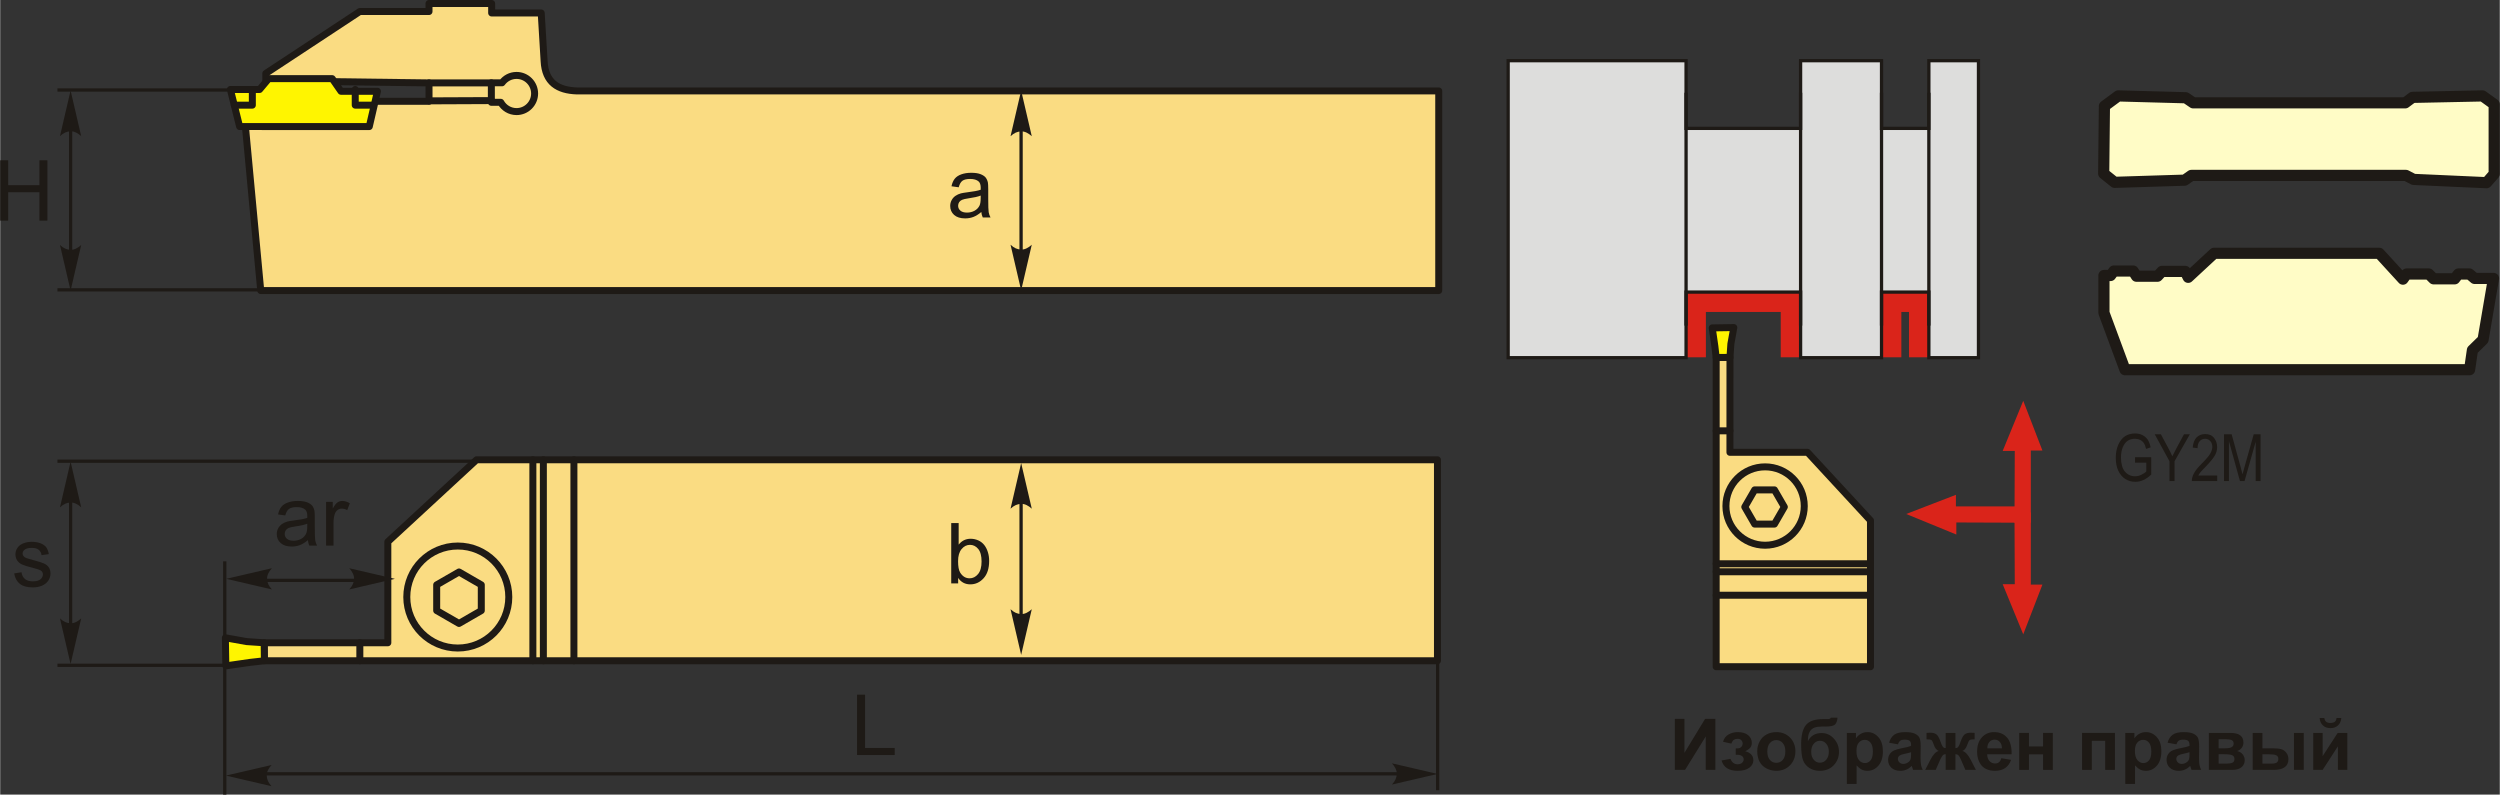
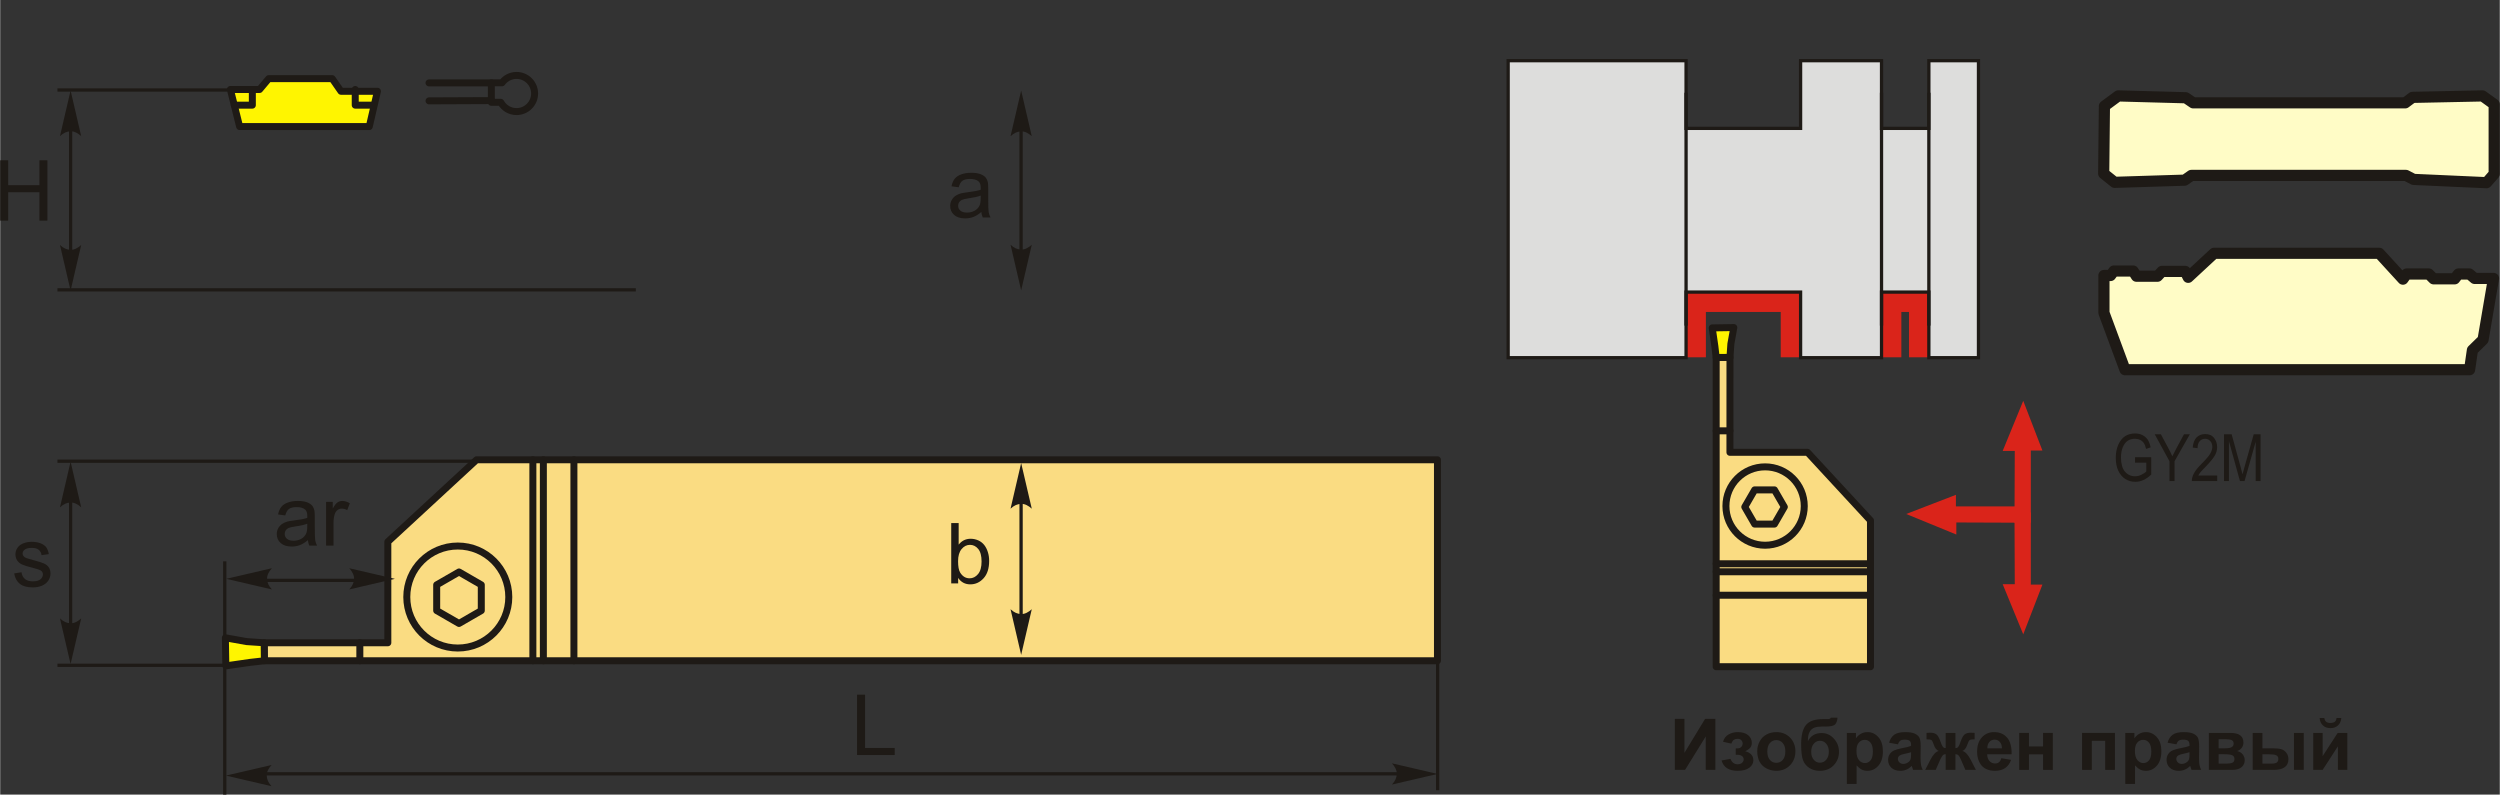
<svg xmlns="http://www.w3.org/2000/svg" xml:space="preserve" width="1787px" height="568px" version="1.1" style="shape-rendering:geometricPrecision; text-rendering:geometricPrecision; image-rendering:optimizeQuality; fill-rule:evenodd; clip-rule:evenodd" viewBox="0 0 722.42 229.66">
  <rect x="0" y="0" width="722.42" height="229.66" fill="#333333" stroke="none" />
  <defs>
    <style type="text/css">
   
    .str0 {stroke:#1E1A16;stroke-width:0.95;stroke-miterlimit:22.926}
    .str1 {stroke:#1E1A16;stroke-width:3.23;stroke-linecap:round;stroke-linejoin:round;stroke-miterlimit:4}
    .str2 {stroke:#1E1A16;stroke-width:2.02;stroke-linecap:round;stroke-linejoin:round;stroke-miterlimit:22.926}
    .fil3 {fill:none}
    .fil2 {fill:#DDDDDC}
    .fil7 {fill:#FFF500}
    .fil6 {fill:#FADC82}
    .fil1 {fill:#DA241A}
    .fil0 {fill:#1E1A16;fill-rule:nonzero}
    .fil8 {fill:#1E1A16;fill-rule:nonzero}
    .fil4 {fill:#FFFCC6;fill-rule:nonzero}
    .fil5 {fill:#DA241A;fill-rule:nonzero}
   
  </style>
  </defs>
  <g id="Layer_x0020_1">
    <g id="_2611984819568">
      <polygon class="fil0" points="483.99,207.76 486.77,207.76 486.77,217.58 492.74,207.76 495.71,207.76 495.71,222.51 492.93,222.51 492.93,212.85 486.95,222.51 483.99,222.51 " />
      <path id="1" class="fil0" d="M501.6 218.15l0 -1.84c0.49,0 0.85,-0.03 1.07,-0.09 0.22,-0.07 0.43,-0.22 0.63,-0.47 0.2,-0.25 0.3,-0.53 0.3,-0.85 0,-0.34 -0.12,-0.65 -0.37,-0.94 -0.24,-0.29 -0.61,-0.43 -1.09,-0.43 -0.38,0 -0.72,0.08 -1.01,0.24 -0.3,0.16 -0.56,0.54 -0.8,1.14l-2.4 -0.52c0.25,-0.93 0.76,-1.63 1.55,-2.1 0.79,-0.46 1.7,-0.7 2.71,-0.7 1.29,0 2.28,0.3 2.99,0.89 0.71,0.59 1.06,1.33 1.06,2.23 0,0.56 -0.15,1.02 -0.46,1.39 -0.3,0.37 -0.78,0.71 -1.44,1.02 0.79,0.22 1.38,0.54 1.77,0.98 0.39,0.44 0.58,0.98 0.58,1.63 0,0.83 -0.38,1.55 -1.16,2.15 -0.78,0.6 -1.9,0.9 -3.36,0.9 -2.54,0 -4.1,-0.99 -4.67,-2.99l2.58 -0.47c0.41,1.04 1.1,1.57 2.06,1.57 0.53,0 0.95,-0.14 1.27,-0.42 0.32,-0.28 0.48,-0.61 0.48,-0.99 0,-0.41 -0.16,-0.74 -0.5,-0.98 -0.33,-0.23 -0.77,-0.35 -1.3,-0.35l-0.49 0z" />
      <path id="2" class="fil0" d="M507.81 217.04c0,-0.95 0.23,-1.86 0.69,-2.73 0.47,-0.89 1.12,-1.56 1.97,-2.02 0.85,-0.46 1.8,-0.7 2.84,-0.7 1.62,0 2.94,0.53 3.98,1.58 1.03,1.05 1.55,2.38 1.55,3.99 0,1.62 -0.53,2.96 -1.57,4.03 -1.04,1.06 -2.35,1.59 -3.94,1.59 -0.98,0 -1.91,-0.22 -2.8,-0.66 -0.89,-0.45 -1.56,-1.1 -2.03,-1.95 -0.46,-0.86 -0.69,-1.9 -0.69,-3.13zm2.91 0.15c0,1.06 0.25,1.87 0.75,2.44 0.5,0.56 1.12,0.84 1.86,0.84 0.73,0 1.35,-0.28 1.85,-0.84 0.5,-0.57 0.75,-1.39 0.75,-2.46 0,-1.05 -0.25,-1.86 -0.75,-2.42 -0.5,-0.57 -1.12,-0.85 -1.85,-0.85 -0.74,0 -1.36,0.28 -1.86,0.85 -0.5,0.56 -0.75,1.38 -0.75,2.44z" />
      <path id="3" class="fil0" d="M529.1 207.41l1.91 0c-0.06,0.85 -0.28,1.49 -0.67,1.93 -0.38,0.44 -1.34,0.65 -2.86,0.65 -0.17,0 -0.36,0 -0.54,-0.01l-0.36 0c-0.9,0 -1.63,0.1 -2.2,0.3 -0.56,0.2 -1.02,0.58 -1.38,1.15 -0.36,0.58 -0.55,1.5 -0.56,2.77 0.41,-0.79 0.95,-1.37 1.62,-1.76 0.66,-0.39 1.45,-0.58 2.36,-0.58 1.4,0 2.59,0.55 3.57,1.64 0.97,1.09 1.45,2.36 1.45,3.8 0,1.5 -0.51,2.79 -1.53,3.87 -1.03,1.07 -2.36,1.61 -4.02,1.61 -1.13,0 -2.13,-0.27 -2.99,-0.81 -0.86,-0.55 -1.47,-1.29 -1.85,-2.24 -0.36,-0.94 -0.55,-2.5 -0.55,-4.69 0,-2.57 0.48,-4.41 1.42,-5.54 0.95,-1.12 2.59,-1.68 4.95,-1.68l1.43 0c0.4,0 0.66,-0.14 0.8,-0.41zm-5.69 9.84c0,0.98 0.24,1.76 0.73,2.33 0.48,0.57 1.07,0.85 1.77,0.85 0.76,0 1.38,-0.29 1.86,-0.88 0.49,-0.59 0.73,-1.35 0.73,-2.29 0,-0.95 -0.25,-1.71 -0.74,-2.3 -0.49,-0.58 -1.1,-0.87 -1.82,-0.87 -0.7,0 -1.3,0.28 -1.79,0.86 -0.5,0.57 -0.74,1.34 -0.74,2.3z" />
      <path id="4" class="fil0" d="M533.71 211.82l2.63 0 0 1.57c0.35,-0.54 0.81,-0.97 1.39,-1.3 0.58,-0.33 1.23,-0.5 1.95,-0.5 1.24,0 2.29,0.49 3.15,1.47 0.87,0.97 1.3,2.33 1.3,4.07 0,1.78 -0.43,3.17 -1.31,4.17 -0.87,0.99 -1.93,1.48 -3.17,1.48 -0.59,0 -1.13,-0.11 -1.61,-0.35 -0.47,-0.23 -0.98,-0.64 -1.51,-1.21l0 5.35 -2.82 0 0 -14.75zm2.78 5.18c0,1.21 0.23,2.1 0.71,2.67 0.48,0.58 1.06,0.87 1.74,0.87 0.65,0 1.2,-0.27 1.63,-0.8 0.44,-0.53 0.66,-1.39 0.66,-2.6 0,-1.12 -0.23,-1.96 -0.68,-2.5 -0.44,-0.55 -1,-0.82 -1.66,-0.82 -0.69,0 -1.27,0.27 -1.72,0.8 -0.46,0.54 -0.68,1.33 -0.68,2.38z" />
      <path id="5" class="fil0" d="M548.48 215.12l-2.56 -0.46c0.29,-1.04 0.79,-1.81 1.49,-2.32 0.71,-0.5 1.76,-0.75 3.14,-0.75 1.26,0 2.2,0.15 2.82,0.45 0.62,0.3 1.05,0.67 1.3,1.14 0.26,0.46 0.38,1.3 0.38,2.53l-0.04 3.29c0,0.94 0.05,1.64 0.14,2.08 0.08,0.45 0.25,0.93 0.5,1.43l-2.8 0c-0.07,-0.18 -0.17,-0.46 -0.27,-0.82 -0.05,-0.17 -0.08,-0.28 -0.1,-0.33 -0.48,0.47 -1,0.83 -1.55,1.07 -0.55,0.23 -1.13,0.35 -1.75,0.35 -1.1,0 -1.97,-0.3 -2.6,-0.89 -0.63,-0.6 -0.95,-1.35 -0.95,-2.27 0,-0.6 0.15,-1.14 0.44,-1.61 0.29,-0.47 0.69,-0.84 1.21,-1.09 0.52,-0.25 1.27,-0.47 2.25,-0.66 1.32,-0.24 2.23,-0.48 2.74,-0.69l0 -0.29c0,-0.55 -0.13,-0.94 -0.4,-1.17 -0.27,-0.24 -0.78,-0.35 -1.53,-0.35 -0.5,0 -0.89,0.1 -1.17,0.3 -0.29,0.2 -0.52,0.55 -0.69,1.06zm3.79 2.28c-0.36,0.12 -0.93,0.27 -1.72,0.44 -0.78,0.16 -1.3,0.33 -1.54,0.49 -0.37,0.26 -0.55,0.59 -0.55,0.99 0,0.4 0.15,0.74 0.44,1.03 0.3,0.29 0.67,0.43 1.13,0.43 0.51,0 0.99,-0.16 1.46,-0.5 0.34,-0.26 0.56,-0.56 0.67,-0.94 0.07,-0.24 0.11,-0.7 0.11,-1.37l0 -0.57z" />
      <path id="6" class="fil0" d="M562.27 222.51l0 -4.55c-0.37,0.03 -0.63,0.11 -0.77,0.25 -0.14,0.13 -0.4,0.54 -0.76,1.22l-1.35 3.08 -3.04 0 1.51 -2.94c0.77,-1.47 1.56,-2.32 2.39,-2.53 -0.62,-0.24 -1.09,-0.85 -1.42,-1.83 -0.25,-0.74 -0.47,-1.18 -0.68,-1.32 -0.2,-0.14 -0.68,-0.22 -1.42,-0.22l0 -1.86c0.55,-0.04 0.94,-0.05 1.16,-0.05 0.62,0 1.15,0.13 1.6,0.41 0.44,0.28 0.86,0.96 1.24,2.06 0.3,0.86 0.55,1.39 0.73,1.62 0.18,0.22 0.45,0.34 0.81,0.36l0 -4.39 2.82 0 0 4.39c0.36,0 0.64,-0.12 0.82,-0.36 0.19,-0.23 0.43,-0.77 0.72,-1.62 0.38,-1.08 0.79,-1.77 1.22,-2.05 0.43,-0.28 0.99,-0.42 1.66,-0.42 0.2,0 0.57,0.01 1.13,0.05l0 1.86c-0.75,0 -1.22,0.08 -1.43,0.22 -0.21,0.14 -0.43,0.58 -0.68,1.32 -0.33,0.98 -0.8,1.59 -1.41,1.83 0.82,0.21 1.61,1.06 2.38,2.53l1.51 2.94 -3.04 0 -1.34 -3.08c-0.24,-0.55 -0.46,-0.93 -0.67,-1.13 -0.2,-0.2 -0.49,-0.31 -0.87,-0.34l0 4.55 -2.82 0z" />
      <path id="7" class="fil0" d="M578.36 219.13l2.82 0.48c-0.36,1.03 -0.93,1.82 -1.71,2.36 -0.78,0.54 -1.76,0.81 -2.93,0.81 -1.86,0 -3.24,-0.61 -4.13,-1.82 -0.7,-0.98 -1.06,-2.21 -1.06,-3.69 0,-1.78 0.47,-3.17 1.39,-4.17 0.93,-1.01 2.1,-1.51 3.51,-1.51 1.59,0 2.84,0.53 3.76,1.58 0.92,1.05 1.36,2.66 1.32,4.83l-7.07 0c0.02,0.84 0.25,1.49 0.68,1.96 0.44,0.47 0.98,0.7 1.62,0.7 0.45,0 0.82,-0.12 1.12,-0.36 0.3,-0.24 0.53,-0.63 0.68,-1.17zm0.17 -2.86c-0.02,-0.82 -0.23,-1.45 -0.64,-1.87 -0.4,-0.43 -0.89,-0.64 -1.46,-0.64 -0.62,0 -1.13,0.22 -1.53,0.67 -0.4,0.45 -0.59,1.07 -0.59,1.84l4.22 0z" />
      <polygon id="8" class="fil0" points="583.52,211.82 586.34,211.82 586.34,215.73 590.42,215.73 590.42,211.82 593.24,211.82 593.24,222.51 590.42,222.51 590.42,218.02 586.34,218.02 586.34,222.51 583.52,222.51 " />
      <polygon id="9" class="fil0" points="601.69,211.82 611.19,211.82 611.19,222.51 608.37,222.51 608.37,214.11 604.51,214.11 604.51,222.51 601.69,222.51 " />
      <path id="10" class="fil0" d="M614.18 211.82l2.64 0 0 1.57c0.34,-0.54 0.8,-0.97 1.39,-1.3 0.58,-0.33 1.23,-0.5 1.94,-0.5 1.24,0 2.29,0.49 3.16,1.47 0.87,0.97 1.3,2.33 1.3,4.07 0,1.78 -0.44,3.17 -1.31,4.17 -0.87,0.99 -1.93,1.48 -3.17,1.48 -0.6,0 -1.13,-0.11 -1.61,-0.35 -0.48,-0.23 -0.99,-0.64 -1.52,-1.21l0 5.35 -2.82 0 0 -14.75zm2.78 5.18c0,1.21 0.24,2.1 0.72,2.67 0.47,0.58 1.05,0.87 1.73,0.87 0.66,0 1.2,-0.27 1.64,-0.8 0.44,-0.53 0.65,-1.39 0.65,-2.6 0,-1.12 -0.22,-1.96 -0.67,-2.5 -0.45,-0.55 -1,-0.82 -1.67,-0.82 -0.69,0 -1.26,0.27 -1.71,0.8 -0.46,0.54 -0.69,1.33 -0.69,2.38z" />
      <path id="11" class="fil0" d="M628.95 215.12l-2.55 -0.46c0.29,-1.04 0.78,-1.81 1.49,-2.32 0.7,-0.5 1.75,-0.75 3.14,-0.75 1.26,0 2.2,0.15 2.82,0.45 0.61,0.3 1.05,0.67 1.3,1.14 0.25,0.46 0.38,1.3 0.38,2.53l-0.04 3.29c0,0.94 0.04,1.64 0.13,2.08 0.09,0.45 0.26,0.93 0.5,1.43l-2.8 0c-0.07,-0.18 -0.16,-0.46 -0.27,-0.82 -0.04,-0.17 -0.08,-0.28 -0.1,-0.33 -0.48,0.47 -1,0.83 -1.55,1.07 -0.54,0.23 -1.13,0.35 -1.75,0.35 -1.1,0 -1.96,-0.3 -2.59,-0.89 -0.64,-0.6 -0.95,-1.35 -0.95,-2.27 0,-0.6 0.14,-1.14 0.43,-1.61 0.29,-0.47 0.69,-0.84 1.21,-1.09 0.52,-0.25 1.27,-0.47 2.25,-0.66 1.32,-0.24 2.24,-0.48 2.74,-0.69l0 -0.29c0,-0.55 -0.13,-0.94 -0.4,-1.17 -0.27,-0.24 -0.78,-0.35 -1.52,-0.35 -0.51,0 -0.9,0.1 -1.18,0.3 -0.29,0.2 -0.51,0.55 -0.69,1.06zm3.79 2.28c-0.36,0.12 -0.93,0.27 -1.72,0.44 -0.78,0.16 -1.29,0.33 -1.53,0.49 -0.37,0.26 -0.56,0.59 -0.56,0.99 0,0.4 0.15,0.74 0.45,1.03 0.29,0.29 0.67,0.43 1.12,0.43 0.51,0 1,-0.16 1.46,-0.5 0.34,-0.26 0.57,-0.56 0.67,-0.94 0.08,-0.24 0.11,-0.7 0.11,-1.37l0 -0.57z" />
      <path id="12" class="fil0" d="M638.33 211.82l6.2 0c1.27,0 2.22,0.23 2.85,0.69 0.63,0.47 0.95,1.17 0.95,2.1 0,0.6 -0.17,1.12 -0.52,1.56 -0.34,0.45 -0.78,0.74 -1.3,0.89 0.73,0.18 1.28,0.52 1.65,1.02 0.36,0.49 0.54,1.04 0.54,1.63 0,0.83 -0.31,1.51 -0.92,2.02 -0.61,0.52 -1.51,0.78 -2.71,0.78l-6.74 0 0 -10.69zm2.83 4.45l1.83 0c0.89,0 1.53,-0.11 1.92,-0.33 0.4,-0.23 0.59,-0.58 0.59,-1.05 0,-0.46 -0.18,-0.78 -0.55,-0.97 -0.37,-0.19 -1.02,-0.29 -1.96,-0.29l-1.83 0 0 2.64zm0 4.43l2.24 0c0.81,0 1.4,-0.1 1.78,-0.29 0.37,-0.2 0.55,-0.54 0.55,-1.05 0,-0.52 -0.21,-0.88 -0.64,-1.08 -0.42,-0.2 -1.25,-0.3 -2.48,-0.3l-1.45 0 0 2.72z" />
      <path id="13" class="fil0" d="M651 211.82l2.82 0 0 4.45 2.85 0c1.11,0 1.97,0.08 2.55,0.24 0.59,0.16 1.09,0.5 1.49,1.03 0.41,0.53 0.62,1.15 0.62,1.87 0,1.03 -0.36,1.81 -1.07,2.32 -0.71,0.52 -1.78,0.78 -3.2,0.78l-6.06 0 0 -10.69zm2.82 8.88l2.64 0c0.69,0 1.19,-0.11 1.5,-0.32 0.3,-0.21 0.46,-0.56 0.46,-1.04 0,-0.51 -0.2,-0.86 -0.6,-1.05 -0.4,-0.19 -1.12,-0.29 -2.16,-0.29l-1.84 0 0 2.7zm9.11 -8.88l2.83 0 0 10.69 -2.83 0 0 -10.69z" />
      <path id="14" class="fil0" d="M668.5 211.82l2.72 0 0 6.72 4.35 -6.72 2.78 0 0 10.69 -2.72 0 0 -6.81 -4.41 6.81 -2.72 0 0 -10.69zm6.74 -4.31l1.38 0c-0.08,0.91 -0.4,1.63 -0.96,2.15 -0.56,0.52 -1.29,0.78 -2.18,0.78 -0.89,0 -1.62,-0.26 -2.18,-0.78 -0.56,-0.52 -0.88,-1.24 -0.96,-2.15l1.38 0c0.05,0.48 0.22,0.84 0.5,1.08 0.29,0.24 0.71,0.36 1.26,0.36 0.55,0 0.97,-0.12 1.26,-0.36 0.28,-0.24 0.45,-0.6 0.5,-1.08z" />
      <g>
        <polygon class="fil1" points="560.94,79.41 560.94,103.26 551.67,103.26 551.67,90.16 549.46,90.16 549.46,103.26 514.6,103.26 514.6,90.16 492.97,90.16 492.97,103.26 484.98,103.26 484.98,79.41 " />
        <g>
          <polygon class="fil2 str0" points="487.24,37.1 520.34,37.1 520.34,17.54 543.73,17.54 543.73,37.1 557.41,37.1 557.41,17.54 571.75,17.54 571.75,103.38 557.41,103.38 557.41,84.42 543.73,84.42 543.73,103.38 520.34,103.38 520.34,84.42 487.24,84.42 487.24,103.38 435.82,103.38 435.82,94.11 435.82,26.8 435.82,17.54 487.24,17.54 " />
          <line class="fil3 str0" x1="487.24" y1="26.8" x2="487.24" y2="94.11" />
-           <line class="fil3 str0" x1="520.34" y1="26.8" x2="520.34" y2="94.11" />
          <line class="fil3 str0" x1="543.73" y1="26.8" x2="543.73" y2="94.11" />
          <line class="fil3 str0" x1="557.41" y1="26.8" x2="557.41" y2="94.11" />
        </g>
        <polygon class="fil4 str1" points="607.94,50.17 608.15,30.67 612.15,27.72 631.65,28.25 633.81,29.72 695.09,29.72 697.2,28.14 717.43,27.72 720.8,30.15 720.8,50.27 718.59,52.8 697.51,51.85 695.3,50.7 633.28,50.7 631.33,52.07 611.1,52.7 " />
        <polygon class="fil4 str1" points="614.1,106.85 608.01,90.4 608.01,79.62 609.93,79.62 610.89,78.33 616.45,78.33 617.41,79.83 623.5,79.83 624.78,78.44 631.51,78.44 632.36,80.15 639.84,73.21 687.59,73.21 694.43,80.68 695.49,79.19 701.9,79.19 703.29,80.58 709.38,80.58 710.45,79.19 713.65,79.19 715.15,80.47 720.6,80.47 717.58,98.19 714.51,101.19 713.69,106.85 " />
        <g>
          <polygon class="fil5" points="582.24,130.32 578.75,130.32 584.69,115.84 590.23,130.21 586.88,130.21 586.89,151.09 582.16,151.09 " />
          <polygon class="fil5" points="565.35,151 565.35,154.49 550.86,148.55 565.23,143.01 565.23,146.36 586.11,146.35 586.11,151.08 " />
          <polygon class="fil5" points="582.24,168.85 578.75,168.85 584.69,183.33 590.23,168.96 586.88,168.96 586.89,148.08 582.16,148.08 " />
        </g>
        <path class="fil0" d="M617 133.72l0 -1.58 4.68 0 0 5.01c-0.72,0.7 -1.46,1.22 -2.23,1.57 -0.77,0.36 -1.56,0.53 -2.37,0.53 -1.08,0 -2.04,-0.27 -2.89,-0.81 -0.85,-0.54 -1.52,-1.33 -2.02,-2.36 -0.49,-1.04 -0.74,-2.29 -0.74,-3.75 0,-1.47 0.25,-2.76 0.75,-3.85 0.5,-1.09 1.15,-1.9 1.95,-2.42 0.81,-0.52 1.76,-0.78 2.86,-0.78 0.82,0 1.52,0.15 2.13,0.46 0.61,0.3 1.11,0.73 1.51,1.28 0.39,0.56 0.68,1.32 0.88,2.28l-1.32 0.44c-0.18,-0.77 -0.4,-1.34 -0.67,-1.71 -0.27,-0.38 -0.63,-0.68 -1.07,-0.89 -0.45,-0.22 -0.94,-0.33 -1.5,-0.33 -0.8,0 -1.49,0.2 -2.08,0.59 -0.58,0.39 -1.04,0.99 -1.4,1.82 -0.35,0.82 -0.53,1.83 -0.53,3.01 0,1.81 0.38,3.17 1.14,4.07 0.75,0.9 1.74,1.35 2.95,1.35 0.58,0 1.17,-0.14 1.77,-0.42 0.61,-0.27 1.09,-0.6 1.45,-0.98l0 -2.53 -3.25 0z" />
        <path id="1" class="fil0" d="M626.95 139.03l0 -5.73 -4.26 -7.79 1.78 0 2.18 4.08c0.43,0.8 0.81,1.56 1.13,2.28 0.33,-0.7 0.74,-1.5 1.22,-2.39l2.15 -3.97 1.69 0 -4.42 7.79 0 5.73 -1.47 0z" />
        <path id="2" class="fil0" d="M640.75 137.44l0 1.59 -7.34 0c-0.02,-0.65 0.17,-1.37 0.58,-2.17 0.41,-0.8 1.16,-1.74 2.25,-2.83 1.27,-1.27 2.11,-2.25 2.5,-2.94 0.39,-0.7 0.59,-1.34 0.59,-1.94 0,-0.69 -0.2,-1.25 -0.6,-1.69 -0.4,-0.43 -0.9,-0.65 -1.49,-0.65 -0.64,0 -1.16,0.24 -1.56,0.7 -0.41,0.47 -0.61,1.15 -0.61,2.02l-1.4 -0.17c0.1,-1.3 0.47,-2.27 1.1,-2.93 0.64,-0.65 1.48,-0.98 2.52,-0.98 1.13,0 1.99,0.38 2.57,1.15 0.58,0.76 0.87,1.62 0.87,2.6 0,0.86 -0.23,1.68 -0.68,2.47 -0.46,0.79 -1.33,1.85 -2.6,3.17 -0.82,0.83 -1.34,1.39 -1.58,1.69 -0.24,0.31 -0.43,0.61 -0.58,0.91l5.46 0z" />
        <path id="3" class="fil0" d="M642.71 139.03l0 -13.52 2.21 0 2.62 9.57 0.52 2c0.13,-0.5 0.33,-1.22 0.59,-2.17l2.65 -9.4 1.98 0 0 13.52 -1.41 0 0 -11.37 -3.22 11.37 -1.33 0 -3.19 -11.55 0 11.55 -1.42 0z" />
        <g>
          <polygon class="fil6 str2" points="499.93,103.28 495.94,103.32 495.94,192.69 540.54,192.69 540.54,150.42 522.35,130.73 499.92,130.73 " />
          <polygon class="fil7 str2" points="495.94,103.32 499.93,103.28 500.19,99.39 501.04,94.67 494.8,94.77 495.57,100.13 " />
          <line class="fil3 str2" x1="495.94" y1="124.51" x2="499.92" y2="124.51" />
          <line class="fil3 str2" x1="495.94" y1="162.93" x2="540.54" y2="162.93" />
          <line class="fil3 str2" x1="495.94" y1="165.25" x2="540.54" y2="165.25" />
          <line class="fil3 str2" x1="495.94" y1="172.03" x2="540.54" y2="172.03" />
          <path class="fil3 str2" d="M521.4 146.26c0,6.25 -5.07,11.32 -11.32,11.32 -6.25,0 -11.32,-5.07 -11.32,-11.32 0,-6.26 5.07,-11.33 11.32,-11.33 6.25,0 11.32,5.07 11.32,11.33z" />
          <polygon class="fil3 str2" points="515.64,146.52 514.21,149 512.78,151.47 509.92,151.47 507.07,151.47 505.64,149 504.21,146.52 505.64,144.05 507.07,141.58 509.92,141.58 512.78,141.58 514.21,144.05 " />
        </g>
      </g>
      <g>
        <g>
          <polygon class="fil6 str2" points="76.29,185.77 76.35,190.97 415.39,190.97 415.39,132.89 137.67,132.89 112.03,156.58 112.03,185.77 " />
          <polygon class="fil7 str2" points="76.35,190.97 76.29,185.77 71.22,185.43 65.08,184.33 65.21,192.45 72.19,191.44 " />
          <line class="fil3 str2" x1="103.94" y1="190.97" x2="103.94" y2="185.77" />
          <line class="fil3 str2" x1="153.95" y1="190.97" x2="153.95" y2="132.89" />
          <line class="fil3 str2" x1="156.98" y1="190.97" x2="156.98" y2="132.89" />
          <line class="fil3 str2" x1="165.81" y1="190.97" x2="165.81" y2="132.89" />
          <circle class="fil3 str2" cx="132.25" cy="172.55" r="14.74" />
          <polygon class="fil3 str2" points="132.6,165.31 135.82,167.17 139.04,169.03 139.04,172.75 139.04,176.47 135.82,178.33 132.6,180.19 129.38,178.33 126.15,176.47 126.15,172.75 126.15,169.03 129.38,167.17 " />
        </g>
        <g>
-           <path class="fil6 str2" d="M70.87 36.59l5.39 -7.31 47.68 0 -0.01 -5.32 -47.16 -0.61 0 -2.13 27.16 -17.89 20 0 0 -2.32 18.11 0 0 2.74 14.32 0 0.84 13.89c0.3,6.22 4,8.46 9.48,8.64l249.08 0 0 57.69 -340.46 0 -4.43 -47.38z" />
          <path class="fil3 str2" d="M141.95 23.93l3.08 0c0.95,-1.29 2.47,-2.13 4.2,-2.13 2.88,0 5.22,2.34 5.22,5.23 0,2.88 -2.34,5.22 -5.22,5.22 -1.96,0 -3.67,-1.08 -4.56,-2.68l-2.72 0 0 -5.64z" />
          <line class="fil3 str2" x1="123.93" y1="23.96" x2="141.95" y2="23.96" />
          <line class="fil3 str2" x1="123.94" y1="29.15" x2="141.95" y2="29.07" />
          <polygon class="fil7 str2" points="74.97,25.86 77.6,22.73 95.95,22.73 98.49,26.38 109.03,26.38 106.67,36.58 69.19,36.57 66.52,25.86 " />
          <polyline class="fil3 str2" points="67.65,30.39 72.87,30.39 72.87,25.86 " />
          <polyline class="fil3 str2" points="107.82,30.39 102.61,30.39 102.61,25.86 " />
        </g>
        <polygon class="fil0" points="0,63.77 0,46.33 2.31,46.33 2.31,53.52 11.33,53.52 11.33,46.33 13.64,46.33 13.64,63.77 11.33,63.77 11.33,55.56 2.31,55.56 2.31,63.77 " />
        <line class="fil3 str0" x1="73.71" y1="26.01" x2="16.54" y2="26.01" />
        <line class="fil3 str0" x1="183.7" y1="83.77" x2="16.54" y2="83.77" />
        <line class="fil3 str0" x1="20.35" y1="29.91" x2="20.35" y2="75.74" />
        <path id="стрелка.cdr" class="fil8" d="M20.34 26.15l3.07 13.2c-0.95,-0.86 -2,-1.44 -3.06,-1.4 -1.14,0.05 -1.99,0.41 -3.08,1.4l3.07 -13.2z" />
        <path id="стрелка.cdr_0" class="fil8" d="M20.34 84l3.07 -13.2c-0.95,0.87 -2,1.44 -3.06,1.4 -1.14,-0.05 -1.99,-0.41 -3.08,-1.4l3.07 13.2z" />
        <path class="fil0" d="M283.55 61.27c-0.79,0.68 -1.56,1.15 -2.29,1.43 -0.74,0.28 -1.53,0.42 -2.37,0.42 -1.39,0 -2.46,-0.34 -3.21,-1.01 -0.74,-0.68 -1.12,-1.54 -1.12,-2.59 0,-0.62 0.15,-1.19 0.43,-1.7 0.28,-0.51 0.65,-0.91 1.1,-1.22 0.46,-0.31 0.97,-0.55 1.55,-0.71 0.42,-0.1 1.06,-0.21 1.91,-0.32 1.73,-0.2 3,-0.45 3.82,-0.73 0.01,-0.29 0.01,-0.48 0.01,-0.56 0,-0.87 -0.2,-1.48 -0.61,-1.84 -0.54,-0.48 -1.36,-0.72 -2.44,-0.72 -1.01,0 -1.76,0.18 -2.24,0.53 -0.48,0.36 -0.83,0.98 -1.07,1.88l-2.09 -0.29c0.19,-0.9 0.5,-1.62 0.94,-2.18 0.44,-0.55 1.07,-0.97 1.9,-1.27 0.83,-0.3 1.79,-0.45 2.88,-0.45 1.08,0 1.96,0.13 2.63,0.38 0.68,0.26 1.18,0.58 1.5,0.96 0.31,0.39 0.54,0.88 0.67,1.46 0.06,0.37 0.1,1.03 0.1,1.97l0 2.85c0,1.98 0.04,3.24 0.13,3.77 0.09,0.53 0.27,1.04 0.53,1.52l-2.24 0c-0.22,-0.45 -0.36,-0.97 -0.42,-1.58zm-0.17 -4.75c-0.78,0.32 -1.95,0.58 -3.51,0.8 -0.88,0.13 -1.51,0.27 -1.87,0.43 -0.37,0.16 -0.65,0.39 -0.85,0.69 -0.19,0.3 -0.3,0.64 -0.3,1.02 0,0.56 0.22,1.03 0.65,1.41 0.44,0.38 1.07,0.57 1.9,0.57 0.83,0 1.56,-0.18 2.21,-0.54 0.64,-0.36 1.11,-0.85 1.42,-1.47 0.23,-0.48 0.34,-1.19 0.34,-2.13l0.01 -0.78z" />
        <line class="fil3 str0" x1="295.05" y1="29.95" x2="295.05" y2="77.33" />
        <path id="стрелка.cdr_1" class="fil8" d="M295.07 26.17l3.07 13.2c-0.95,-0.86 -2,-1.44 -3.07,-1.39 -1.13,0.04 -1.99,0.41 -3.07,1.39l3.07 -13.2z" />
        <path id="стрелка.cdr_2" class="fil8" d="M295.07 83.93l3.07 -13.2c-0.95,0.86 -2,1.44 -3.07,1.4 -1.13,-0.05 -1.99,-0.41 -3.07,-1.4l3.07 13.2z" />
        <path class="fil0" d="M276.86 168.62l-2 0 0 -17.44 2.15 0 0 6.23c0.9,-1.13 2.05,-1.7 3.46,-1.7 0.77,0 1.51,0.16 2.21,0.47 0.69,0.31 1.26,0.76 1.71,1.32 0.45,0.57 0.8,1.25 1.05,2.05 0.26,0.8 0.38,1.65 0.38,2.56 0,2.16 -0.53,3.83 -1.6,5.01 -1.07,1.18 -2.35,1.77 -3.85,1.77 -1.49,0 -2.66,-0.62 -3.51,-1.86l0 1.59zm-0.02 -6.41c0,1.51 0.2,2.6 0.61,3.28 0.68,1.1 1.59,1.65 2.73,1.65 0.94,0 1.75,-0.41 2.43,-1.22 0.68,-0.81 1.02,-2.02 1.02,-3.63 0,-1.65 -0.32,-2.86 -0.98,-3.65 -0.65,-0.78 -1.44,-1.17 -2.37,-1.17 -0.94,0 -1.74,0.4 -2.42,1.22 -0.68,0.81 -1.02,1.98 -1.02,3.52z" />
        <line class="fil3 str0" x1="295.05" y1="139" x2="295.05" y2="182.67" />
        <path id="стрелка.cdr_3" class="fil8" d="M295.07 133.83l3.07 13.19c-0.95,-0.86 -2,-1.44 -3.07,-1.39 -1.13,0.05 -1.99,0.41 -3.07,1.39l3.07 -13.19z" />
        <path id="стрелка.cdr_4" class="fil8" d="M295.07 189.27l3.07 -13.2c-0.95,0.86 -2,1.44 -3.07,1.4 -1.13,-0.05 -1.99,-0.41 -3.07,-1.4l3.07 13.2z" />
        <path class="fil0" d="M4.03 165.73l2.12 -0.34c0.12,0.84 0.45,1.49 1,1.95 0.54,0.45 1.31,0.68 2.28,0.68 0.99,0 1.72,-0.2 2.2,-0.6 0.47,-0.4 0.71,-0.87 0.71,-1.41 0,-0.49 -0.21,-0.87 -0.64,-1.14 -0.3,-0.19 -1.03,-0.43 -2.19,-0.73 -1.57,-0.39 -2.65,-0.74 -3.26,-1.02 -0.61,-0.3 -1.07,-0.69 -1.38,-1.2 -0.31,-0.51 -0.47,-1.08 -0.47,-1.69 0,-0.57 0.13,-1.09 0.39,-1.57 0.26,-0.48 0.6,-0.87 1.05,-1.19 0.33,-0.24 0.78,-0.45 1.36,-0.62 0.57,-0.17 1.19,-0.26 1.84,-0.26 1,0 1.86,0.14 2.61,0.43 0.75,0.29 1.3,0.68 1.66,1.16 0.35,0.5 0.6,1.15 0.74,1.97l-2.1 0.29c-0.09,-0.66 -0.37,-1.17 -0.82,-1.54 -0.46,-0.37 -1.1,-0.55 -1.93,-0.55 -0.98,0 -1.68,0.16 -2.1,0.48 -0.42,0.33 -0.63,0.71 -0.63,1.14 0,0.28 0.09,0.53 0.26,0.76 0.17,0.22 0.45,0.41 0.82,0.56 0.22,0.09 0.84,0.27 1.89,0.55 1.51,0.4 2.56,0.74 3.16,0.99 0.61,0.26 1.08,0.64 1.42,1.12 0.34,0.49 0.51,1.1 0.51,1.83 0,0.71 -0.2,1.38 -0.62,2.01 -0.42,0.63 -1.02,1.12 -1.8,1.47 -0.79,0.34 -1.68,0.51 -2.67,0.51 -1.64,0 -2.9,-0.34 -3.76,-1.02 -0.86,-0.68 -1.41,-1.69 -1.65,-3.02z" />
        <line class="fil3 str0" x1="167.04" y1="133.3" x2="16.54" y2="133.3" />
        <line class="fil3 str0" x1="67.91" y1="192.28" x2="16.54" y2="192.28" />
        <line class="fil3 str0" x1="20.35" y1="140.03" x2="20.35" y2="186.98" />
        <path id="стрелка.cdr_5" class="fil8" d="M20.34 133.43l3.07 13.2c-0.95,-0.86 -2,-1.44 -3.06,-1.39 -1.14,0.04 -1.99,0.41 -3.08,1.39l3.07 -13.2z" />
        <path id="стрелка.cdr_6" class="fil8" d="M20.34 191.93l3.07 -13.2c-0.95,0.86 -2,1.44 -3.06,1.4 -1.14,-0.05 -1.99,-0.41 -3.08,-1.4l3.07 13.2z" />
        <line class="fil3 str0" x1="64.9" y1="162.23" x2="64.9" y2="229.66" />
        <line class="fil3 str0" x1="415.44" y1="165.68" x2="415.44" y2="228.39" />
        <line class="fil3 str0" x1="71.83" y1="223.65" x2="408.49" y2="223.65" />
        <path id="стрелка.cdr_7" class="fil8" d="M65.23 224.16l13.2 -3.07c-0.86,0.95 -1.44,2 -1.4,3.07 0.05,1.13 0.41,1.98 1.4,3.07l-13.2 -3.07z" />
        <path id="стрелка.cdr_8" class="fil8" d="M415.43 223.68l-13.2 -3.07c0.86,0.95 1.44,2 1.4,3.07 -0.05,1.13 -0.41,1.99 -1.4,3.07l13.2 -3.07z" />
        <polygon class="fil0" points="247.64,218.21 247.64,200.77 249.96,200.77 249.96,216.17 258.53,216.17 258.53,218.21 " />
        <line class="fil3 str0" x1="71.93" y1="167.73" x2="105.24" y2="167.73" />
        <path id="стрелка.cdr_9" class="fil8" d="M65.33 167.29l13.2 -3.07c-0.87,0.95 -1.44,2 -1.4,3.07 0.05,1.13 0.41,1.98 1.4,3.07l-13.2 -3.07z" />
        <path id="стрелка.cdr_10" class="fil8" d="M114.07 167.29l-13.2 -3.07c0.86,0.95 1.44,2 1.4,3.07 -0.05,1.13 -0.41,1.98 -1.4,3.07l13.2 -3.07z" />
        <path class="fil0" d="M88.92 156.11c-0.8,0.67 -1.56,1.15 -2.3,1.43 -0.73,0.28 -1.52,0.42 -2.37,0.42 -1.38,0 -2.45,-0.34 -3.2,-1.02 -0.75,-0.67 -1.12,-1.54 -1.12,-2.59 0,-0.61 0.14,-1.18 0.42,-1.69 0.29,-0.51 0.66,-0.92 1.11,-1.23 0.46,-0.3 0.97,-0.54 1.54,-0.7 0.43,-0.11 1.06,-0.21 1.91,-0.32 1.73,-0.2 3.01,-0.45 3.83,-0.73 0,-0.3 0.01,-0.48 0.01,-0.56 0,-0.87 -0.2,-1.48 -0.61,-1.84 -0.55,-0.48 -1.36,-0.72 -2.44,-0.72 -1.02,0 -1.76,0.18 -2.24,0.53 -0.49,0.35 -0.84,0.98 -1.07,1.88l-2.09 -0.29c0.19,-0.9 0.5,-1.63 0.94,-2.18 0.44,-0.55 1.07,-0.97 1.9,-1.27 0.82,-0.3 1.78,-0.45 2.87,-0.45 1.08,0 1.96,0.13 2.64,0.38 0.67,0.26 1.17,0.57 1.49,0.96 0.32,0.38 0.54,0.87 0.67,1.46 0.07,0.37 0.11,1.02 0.11,1.97l0 2.84c0,1.99 0.04,3.24 0.13,3.77 0.09,0.54 0.26,1.04 0.52,1.53l-2.24 0c-0.21,-0.45 -0.35,-0.98 -0.41,-1.58zm-0.17 -4.75c-0.78,0.31 -1.95,0.58 -3.51,0.8 -0.88,0.13 -1.51,0.27 -1.88,0.43 -0.36,0.15 -0.64,0.39 -0.84,0.69 -0.2,0.3 -0.3,0.64 -0.3,1.01 0,0.57 0.21,1.04 0.65,1.42 0.43,0.38 1.07,0.57 1.9,0.57 0.82,0 1.56,-0.18 2.2,-0.54 0.65,-0.36 1.12,-0.85 1.42,-1.47 0.23,-0.49 0.35,-1.2 0.35,-2.13l0.01 -0.78z" />
        <path id="1" class="fil0" d="M94.18 157.69l0 -12.64 1.93 0 0 1.93c0.49,-0.89 0.95,-1.49 1.36,-1.77 0.42,-0.29 0.88,-0.43 1.38,-0.43 0.72,0 1.46,0.23 2.2,0.68l-0.76 1.97c-0.52,-0.29 -1.04,-0.43 -1.56,-0.43 -0.46,0 -0.88,0.14 -1.25,0.42 -0.37,0.28 -0.64,0.67 -0.79,1.17 -0.24,0.76 -0.36,1.59 -0.36,2.49l0 6.61 -2.15 0z" />
      </g>
    </g>
  </g>
</svg>